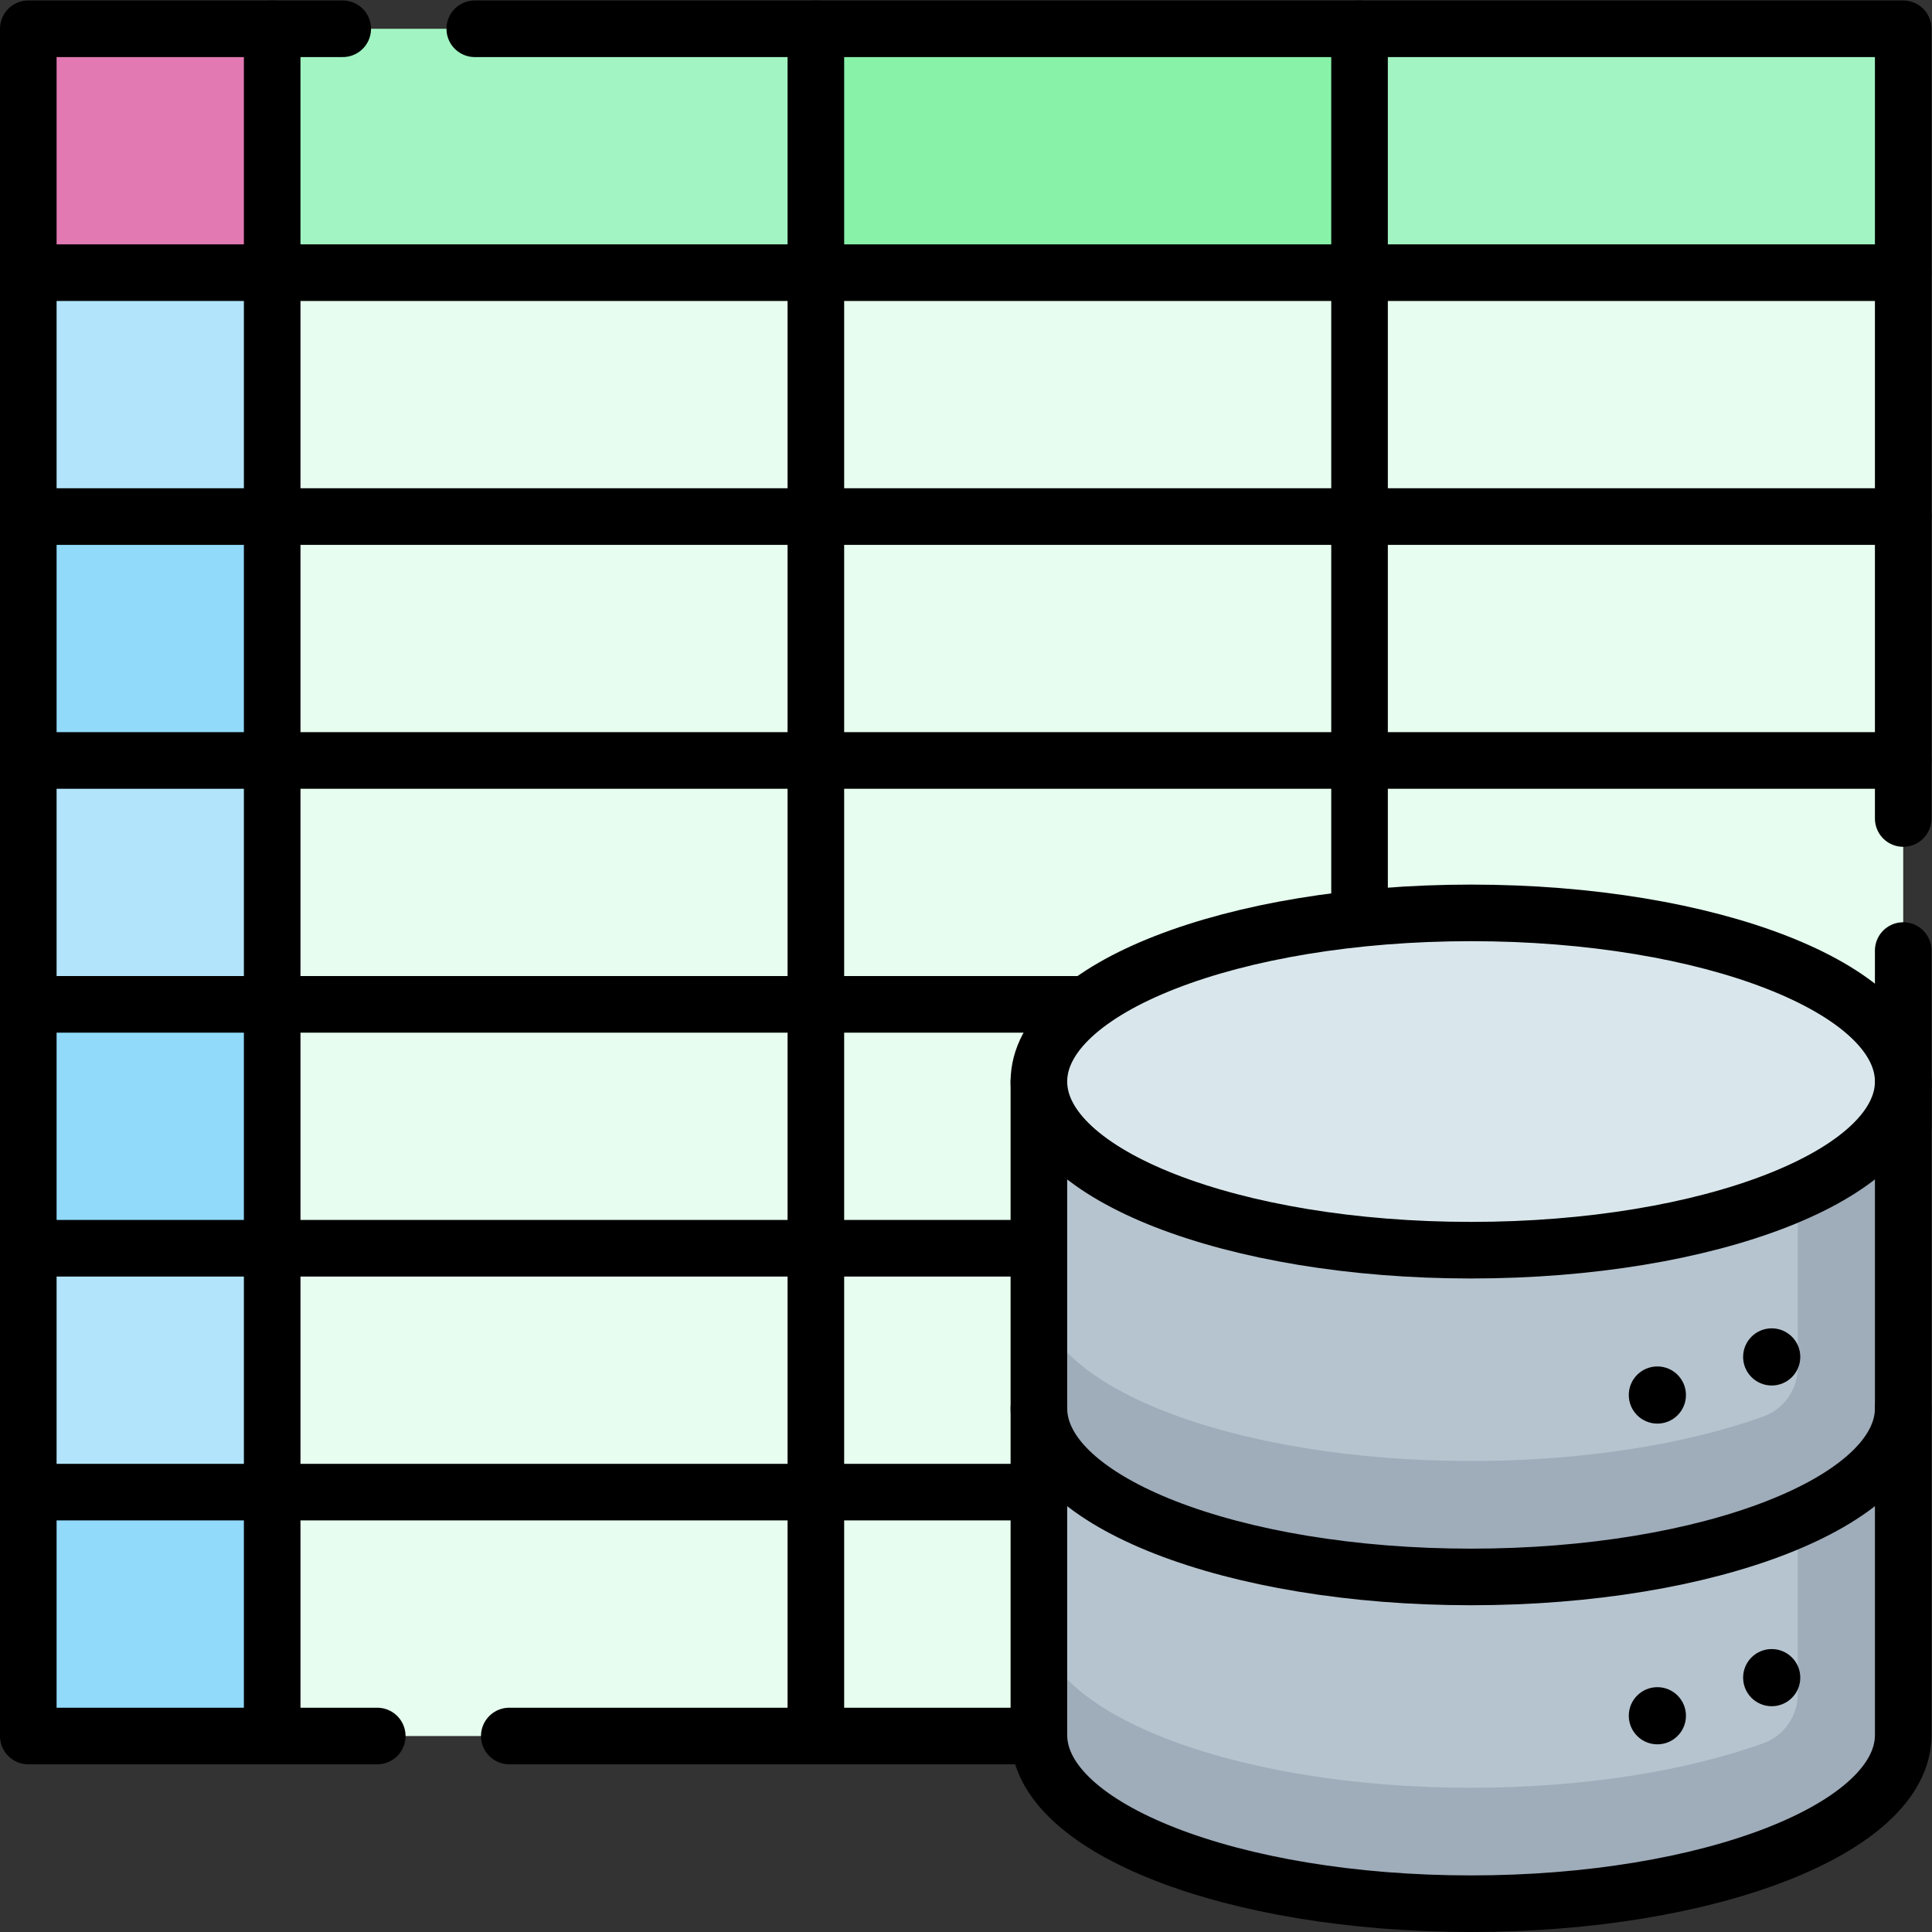
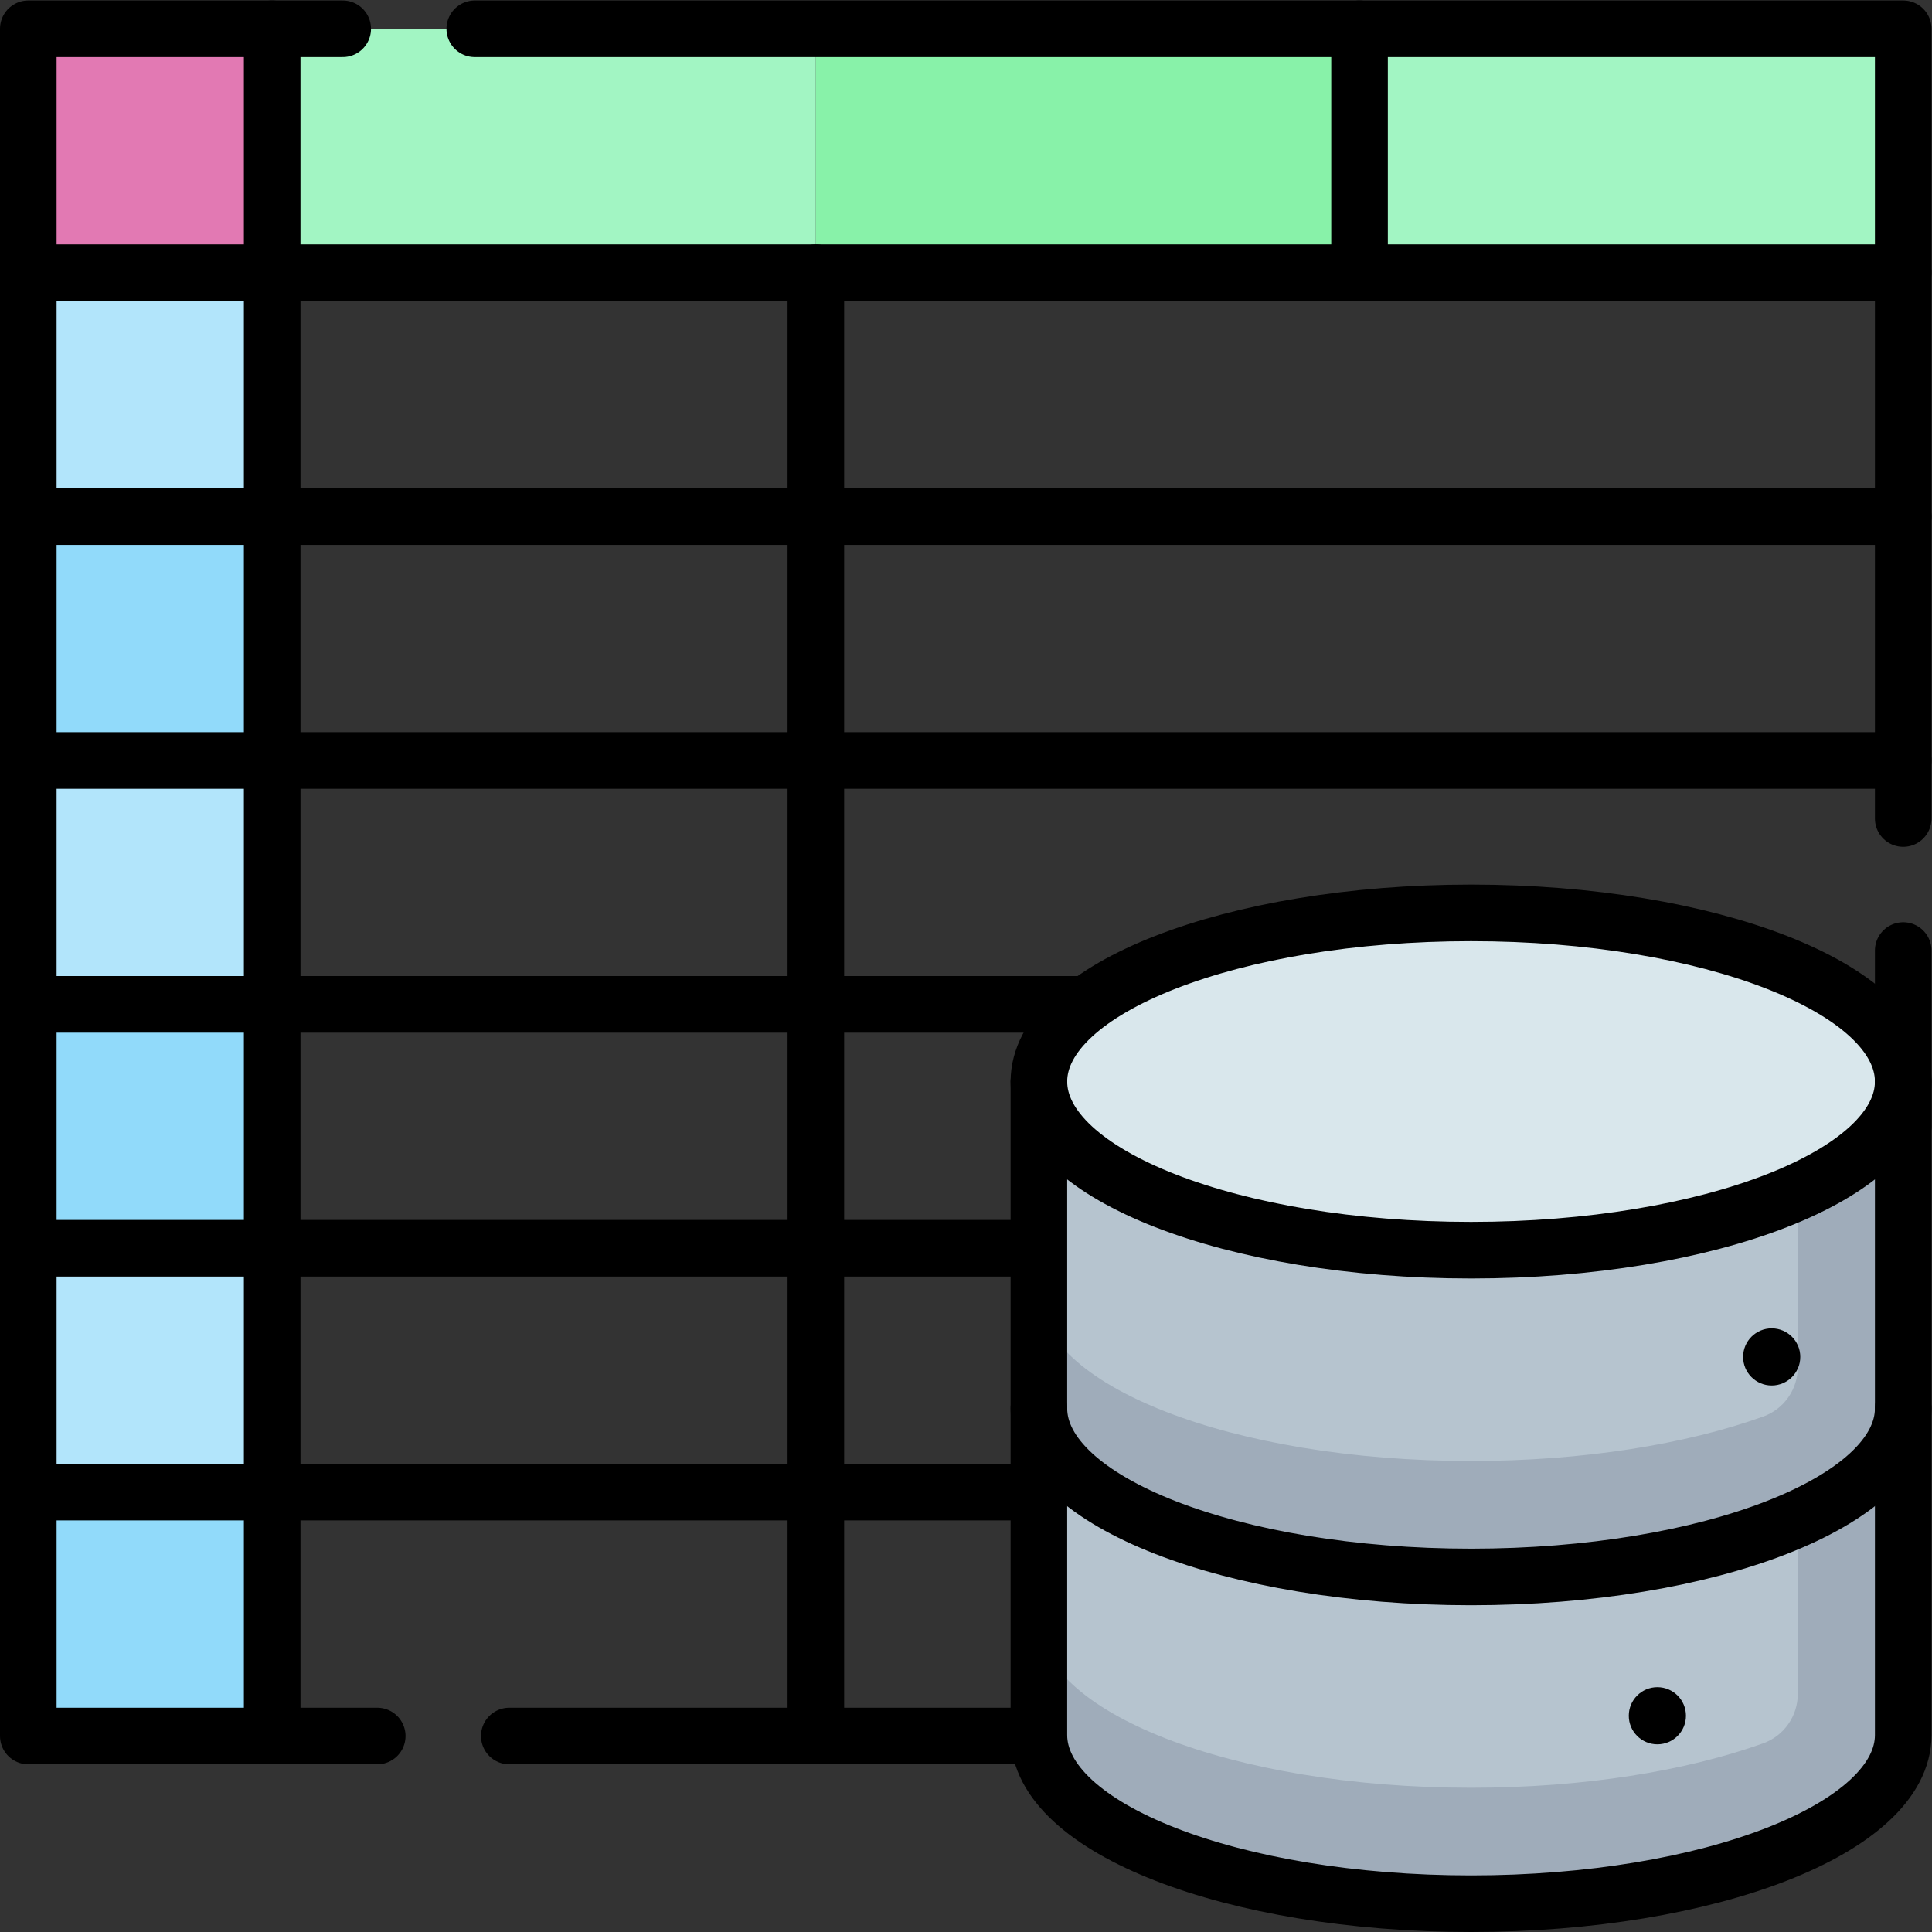
<svg xmlns="http://www.w3.org/2000/svg" version="1.1" id="svg9018" xml:space="preserve" width="682.667" height="682.667" viewBox="0 0 682.667 682.667">
  <rect x="0" y="0" width="682.667" height="682.667" fill="#333333" stroke="none" />
  <defs id="defs9022">
    <clipPath clipPathUnits="userSpaceOnUse" id="clipPath9054">
      <path d="M 0,512 H 512 V 0 H 0 Z" id="path9052" />
    </clipPath>
  </defs>
  <g id="g9024" transform="matrix(1.333,0,0,-1.333,0,682.667)">
    <path d="M 72.15,439.85 H 7.5 v 64.65 h 64.65 z" style="fill:#e279b3;fill-opacity:1;fill-rule:nonzero;stroke:none" id="path9026" />
    <path d="M 216.267,439.85 H 72.151 v 64.65 h 144.116 z" style="fill:#a2f5c3;fill-opacity:1;fill-rule:nonzero;stroke:none" id="path9028" />
    <path d="M 360.384,439.85 H 216.267 v 64.65 h 144.117 z" style="fill:#88f2a9;fill-opacity:1;fill-rule:nonzero;stroke:none" id="path9030" />
    <path d="M 504.5,439.85 H 360.384 V 504.5 H 504.5 Z" style="fill:#a2f5c3;fill-opacity:1;fill-rule:nonzero;stroke:none" id="path9032" />
    <path d="M 72.15,375.199 H 7.5 v 64.65 h 64.65 z" style="fill:#b2e5fb;fill-opacity:1;fill-rule:nonzero;stroke:none" id="path9034" />
    <path d="M 72.15,310.549 H 7.5 v 64.65 h 64.65 z" style="fill:#91dafa;fill-opacity:1;fill-rule:nonzero;stroke:none" id="path9036" />
    <path d="M 72.15,245.898 H 7.5 v 64.65 h 64.65 z" style="fill:#b2e5fb;fill-opacity:1;fill-rule:nonzero;stroke:none" id="path9038" />
    <path d="M 72.15,181.248 H 7.5 v 64.65 h 64.65 z" style="fill:#91dafa;fill-opacity:1;fill-rule:nonzero;stroke:none" id="path9040" />
    <path d="M 72.15,116.598 H 7.5 v 64.65 h 64.65 z" style="fill:#b2e5fb;fill-opacity:1;fill-rule:nonzero;stroke:none" id="path9042" />
    <path d="M 72.15,51.947 H 7.5 v 64.65 h 64.65 z" style="fill:#91dafa;fill-opacity:1;fill-rule:nonzero;stroke:none" id="path9044" />
-     <path d="M 504.5,51.947 H 72.15 V 439.849 H 504.5 Z" style="fill:#e6fdef;fill-opacity:1;fill-rule:nonzero;stroke:none" id="path9046" />
    <g id="g9048">
      <g id="g9050" clip-path="url(#clipPath9054)">
        <g id="g9056" transform="translate(504.5,52.205)">
          <path d="m 0,0 c 0,-24.689 -51.289,-44.705 -114.557,-44.705 -63.267,0 -114.556,20.016 -114.556,44.705 V 86.616 H 0 Z" style="fill:#b6c4cf;fill-opacity:1;fill-rule:nonzero;stroke:none" id="path9058" />
        </g>
        <g id="g9060" transform="translate(389.943,7.5)">
          <path d="m 0,0 c 63.268,0 114.557,20.016 114.557,44.705 v 86.616 H 86.616 V 55.639 c 0,-5.866 -3.645,-11.143 -9.167,-13.123 C 57.061,35.204 29.875,30.734 0,30.734 c -63.268,0 -114.557,20.016 -114.557,44.705 V 44.705 C -114.557,20.016 -63.268,0 0,0" style="fill:#9facba;fill-opacity:1;fill-rule:nonzero;stroke:none" id="path9062" />
        </g>
        <g id="g9064" transform="translate(504.5,138.821)">
          <path d="m 0,0 c 0,-24.69 -51.289,-44.705 -114.557,-44.705 -63.267,0 -114.556,20.015 -114.556,44.705 V 86.616 H 0 Z" style="fill:#b6c4cf;fill-opacity:1;fill-rule:nonzero;stroke:none" id="path9066" />
        </g>
        <g id="g9068" transform="translate(389.943,94.116)">
          <path d="m 0,0 c 63.268,0 114.557,20.015 114.557,44.705 v 86.616 H 86.616 V 55.638 c 0,-5.865 -3.645,-11.142 -9.167,-13.122 C 57.061,35.204 29.875,30.734 0,30.734 c -63.268,0 -114.557,20.016 -114.557,44.705 V 44.705 C -114.557,20.015 -63.268,0 0,0" style="fill:#9facba;fill-opacity:1;fill-rule:nonzero;stroke:none" id="path9070" />
        </g>
        <g id="g9072" transform="translate(504.5,225.438)">
          <path d="m 0,0 c 0,-24.69 -51.289,-44.705 -114.557,-44.705 -63.267,0 -114.556,20.015 -114.556,44.705 0,24.689 51.289,44.705 114.556,44.705 C -51.289,44.705 0,24.689 0,0" style="fill:#d9e7ec;fill-opacity:1;fill-rule:nonzero;stroke:none" id="path9074" />
        </g>
        <g id="g9076" transform="translate(216.267,439.85)">
          <path d="M 0,0 V -387.902" style="fill:none;stroke:#000000;stroke-width:15;stroke-linecap:round;stroke-linejoin:round;stroke-miterlimit:10;stroke-dasharray:none;stroke-opacity:1" id="path9078" />
        </g>
        <g id="g9080" transform="translate(360.384,439.85)">
-           <path d="M 0,0 V -169.707" style="fill:none;stroke:#000000;stroke-width:15;stroke-linecap:round;stroke-linejoin:round;stroke-miterlimit:10;stroke-dasharray:none;stroke-opacity:1" id="path9082" />
-         </g>
+           </g>
        <g id="g9084" transform="translate(7.5,375.199)">
          <path d="M 0,0 H 497" style="fill:none;stroke:#000000;stroke-width:15;stroke-linecap:round;stroke-linejoin:round;stroke-miterlimit:10;stroke-dasharray:none;stroke-opacity:1" id="path9086" />
        </g>
        <g id="g9088" transform="translate(7.5,310.549)">
          <path d="M 0,0 H 497" style="fill:none;stroke:#000000;stroke-width:15;stroke-linecap:round;stroke-linejoin:round;stroke-miterlimit:10;stroke-dasharray:none;stroke-opacity:1" id="path9090" />
        </g>
        <g id="g9092" transform="translate(7.5,245.898)">
          <path d="M 0,0 H 279.557" style="fill:none;stroke:#000000;stroke-width:15;stroke-linecap:round;stroke-linejoin:round;stroke-miterlimit:10;stroke-dasharray:none;stroke-opacity:1" id="path9094" />
        </g>
        <g id="g9096" transform="translate(7.5,181.248)">
          <path d="M 0,0 H 266.876" style="fill:none;stroke:#000000;stroke-width:15;stroke-linecap:round;stroke-linejoin:round;stroke-miterlimit:10;stroke-dasharray:none;stroke-opacity:1" id="path9098" />
        </g>
        <g id="g9100" transform="translate(7.5,116.598)">
          <path d="M 0,0 H 266.876" style="fill:none;stroke:#000000;stroke-width:15;stroke-linecap:round;stroke-linejoin:round;stroke-miterlimit:10;stroke-dasharray:none;stroke-opacity:1" id="path9102" />
        </g>
        <g id="g9104" transform="translate(504.5,213.57)">
          <path d="M 0,0 V 46.59" style="fill:none;stroke:#000000;stroke-width:15;stroke-linecap:round;stroke-linejoin:round;stroke-miterlimit:10;stroke-dasharray:none;stroke-opacity:1" id="path9106" />
        </g>
        <g id="g9108" transform="translate(100,51.95)">
          <path d="m 0,0 h -92.5 v 387.899 h 497 V 243.21" style="fill:none;stroke:#000000;stroke-width:15;stroke-linecap:round;stroke-linejoin:round;stroke-miterlimit:10;stroke-dasharray:none;stroke-opacity:1" id="path9110" />
        </g>
        <g id="g9112" transform="translate(274.38,51.95)">
          <path d="M 0,0 H -139.38" style="fill:none;stroke:#000000;stroke-width:15;stroke-linecap:round;stroke-linejoin:round;stroke-miterlimit:10;stroke-dasharray:none;stroke-opacity:1" id="path9114" />
        </g>
        <g id="g9116" transform="translate(125.85,504.5)">
          <path d="M 0,0 H 378.65 V -64.65" style="fill:none;stroke:#000000;stroke-width:15;stroke-linecap:round;stroke-linejoin:round;stroke-miterlimit:10;stroke-dasharray:none;stroke-opacity:1" id="path9118" />
        </g>
        <g id="g9120" transform="translate(7.5,439.85)">
          <path d="M 0,0 V 64.65 H 83.35" style="fill:none;stroke:#000000;stroke-width:15;stroke-linecap:round;stroke-linejoin:round;stroke-miterlimit:10;stroke-dasharray:none;stroke-opacity:1" id="path9122" />
        </g>
        <g id="g9124" transform="translate(216.267,439.85)">
-           <path d="M 0,0 V 64.65" style="fill:none;stroke:#000000;stroke-width:15;stroke-linecap:round;stroke-linejoin:round;stroke-miterlimit:10;stroke-dasharray:none;stroke-opacity:1" id="path9126" />
-         </g>
+           </g>
        <g id="g9128" transform="translate(360.384,504.5)">
          <path d="M 0,0 V -64.65" style="fill:none;stroke:#000000;stroke-width:15;stroke-linecap:round;stroke-linejoin:round;stroke-miterlimit:10;stroke-dasharray:none;stroke-opacity:1" id="path9130" />
        </g>
        <g id="g9132" transform="translate(72.15,504.5)">
          <path d="M 0,0 V -452.553" style="fill:none;stroke:#000000;stroke-width:15;stroke-linecap:round;stroke-linejoin:round;stroke-miterlimit:10;stroke-dasharray:none;stroke-opacity:1" id="path9134" />
        </g>
        <g id="g9136" transform="translate(504.5,138.821)">
          <path d="m 0,0 v -86.616 c 0,-24.69 -51.289,-44.705 -114.557,-44.705 -63.267,0 -114.556,20.015 -114.556,44.705 V 0" style="fill:none;stroke:#000000;stroke-width:15;stroke-linecap:round;stroke-linejoin:round;stroke-miterlimit:10;stroke-dasharray:none;stroke-opacity:1" id="path9138" />
        </g>
        <g id="g9140" transform="translate(504.5,225.438)">
          <path d="m 0,0 v -86.616 c 0,-24.691 -51.289,-44.705 -114.557,-44.705 -63.267,0 -114.556,20.014 -114.556,44.705 V 0" style="fill:none;stroke:#000000;stroke-width:15;stroke-linecap:round;stroke-linejoin:round;stroke-miterlimit:10;stroke-dasharray:none;stroke-opacity:1" id="path9142" />
        </g>
        <g id="g9144" transform="translate(504.5,225.438)">
          <path d="m 0,0 c 0,-24.69 -51.289,-44.705 -114.557,-44.705 -63.267,0 -114.556,20.015 -114.556,44.705 0,24.689 51.289,44.705 114.556,44.705 C -51.289,44.705 0,24.689 0,0 Z" style="fill:none;stroke:#000000;stroke-width:15;stroke-linecap:round;stroke-linejoin:round;stroke-miterlimit:10;stroke-dasharray:none;stroke-opacity:1" id="path9146" />
        </g>
        <g id="g9148" transform="translate(446.907,142.339)">
-           <path d="m 0,0 c 0,-4.184 -3.392,-7.576 -7.576,-7.576 -4.184,0 -7.576,3.392 -7.576,7.576 0,4.185 3.392,7.577 7.576,7.577 C -3.392,7.577 0,4.185 0,0" style="fill:#000000;fill-opacity:1;fill-rule:nonzero;stroke:none" id="path9150" />
-         </g>
+           </g>
        <g id="g9152" transform="translate(477.213,152.441)">
          <path d="m 0,0 c 0,-4.185 -3.393,-7.576 -7.576,-7.576 -4.185,0 -7.577,3.391 -7.577,7.576 0,4.184 3.392,7.576 7.577,7.576 C -3.393,7.576 0,4.184 0,0" style="fill:#000000;fill-opacity:1;fill-rule:nonzero;stroke:none" id="path9154" />
        </g>
        <g id="g9156" transform="translate(446.907,57.323)">
          <path d="m 0,0 c 0,-4.184 -3.392,-7.576 -7.576,-7.576 -4.184,0 -7.576,3.392 -7.576,7.576 0,4.185 3.392,7.576 7.576,7.576 C -3.392,7.576 0,4.185 0,0" style="fill:#000000;fill-opacity:1;fill-rule:nonzero;stroke:none" id="path9158" />
        </g>
        <g id="g9160" transform="translate(477.213,67.425)">
-           <path d="m 0,0 c 0,-4.184 -3.393,-7.576 -7.576,-7.576 -4.185,0 -7.577,3.392 -7.577,7.576 0,4.185 3.392,7.576 7.577,7.576 C -3.393,7.576 0,4.185 0,0" style="fill:#000000;fill-opacity:1;fill-rule:nonzero;stroke:none" id="path9162" />
-         </g>
+           </g>
      </g>
    </g>
  </g>
</svg>